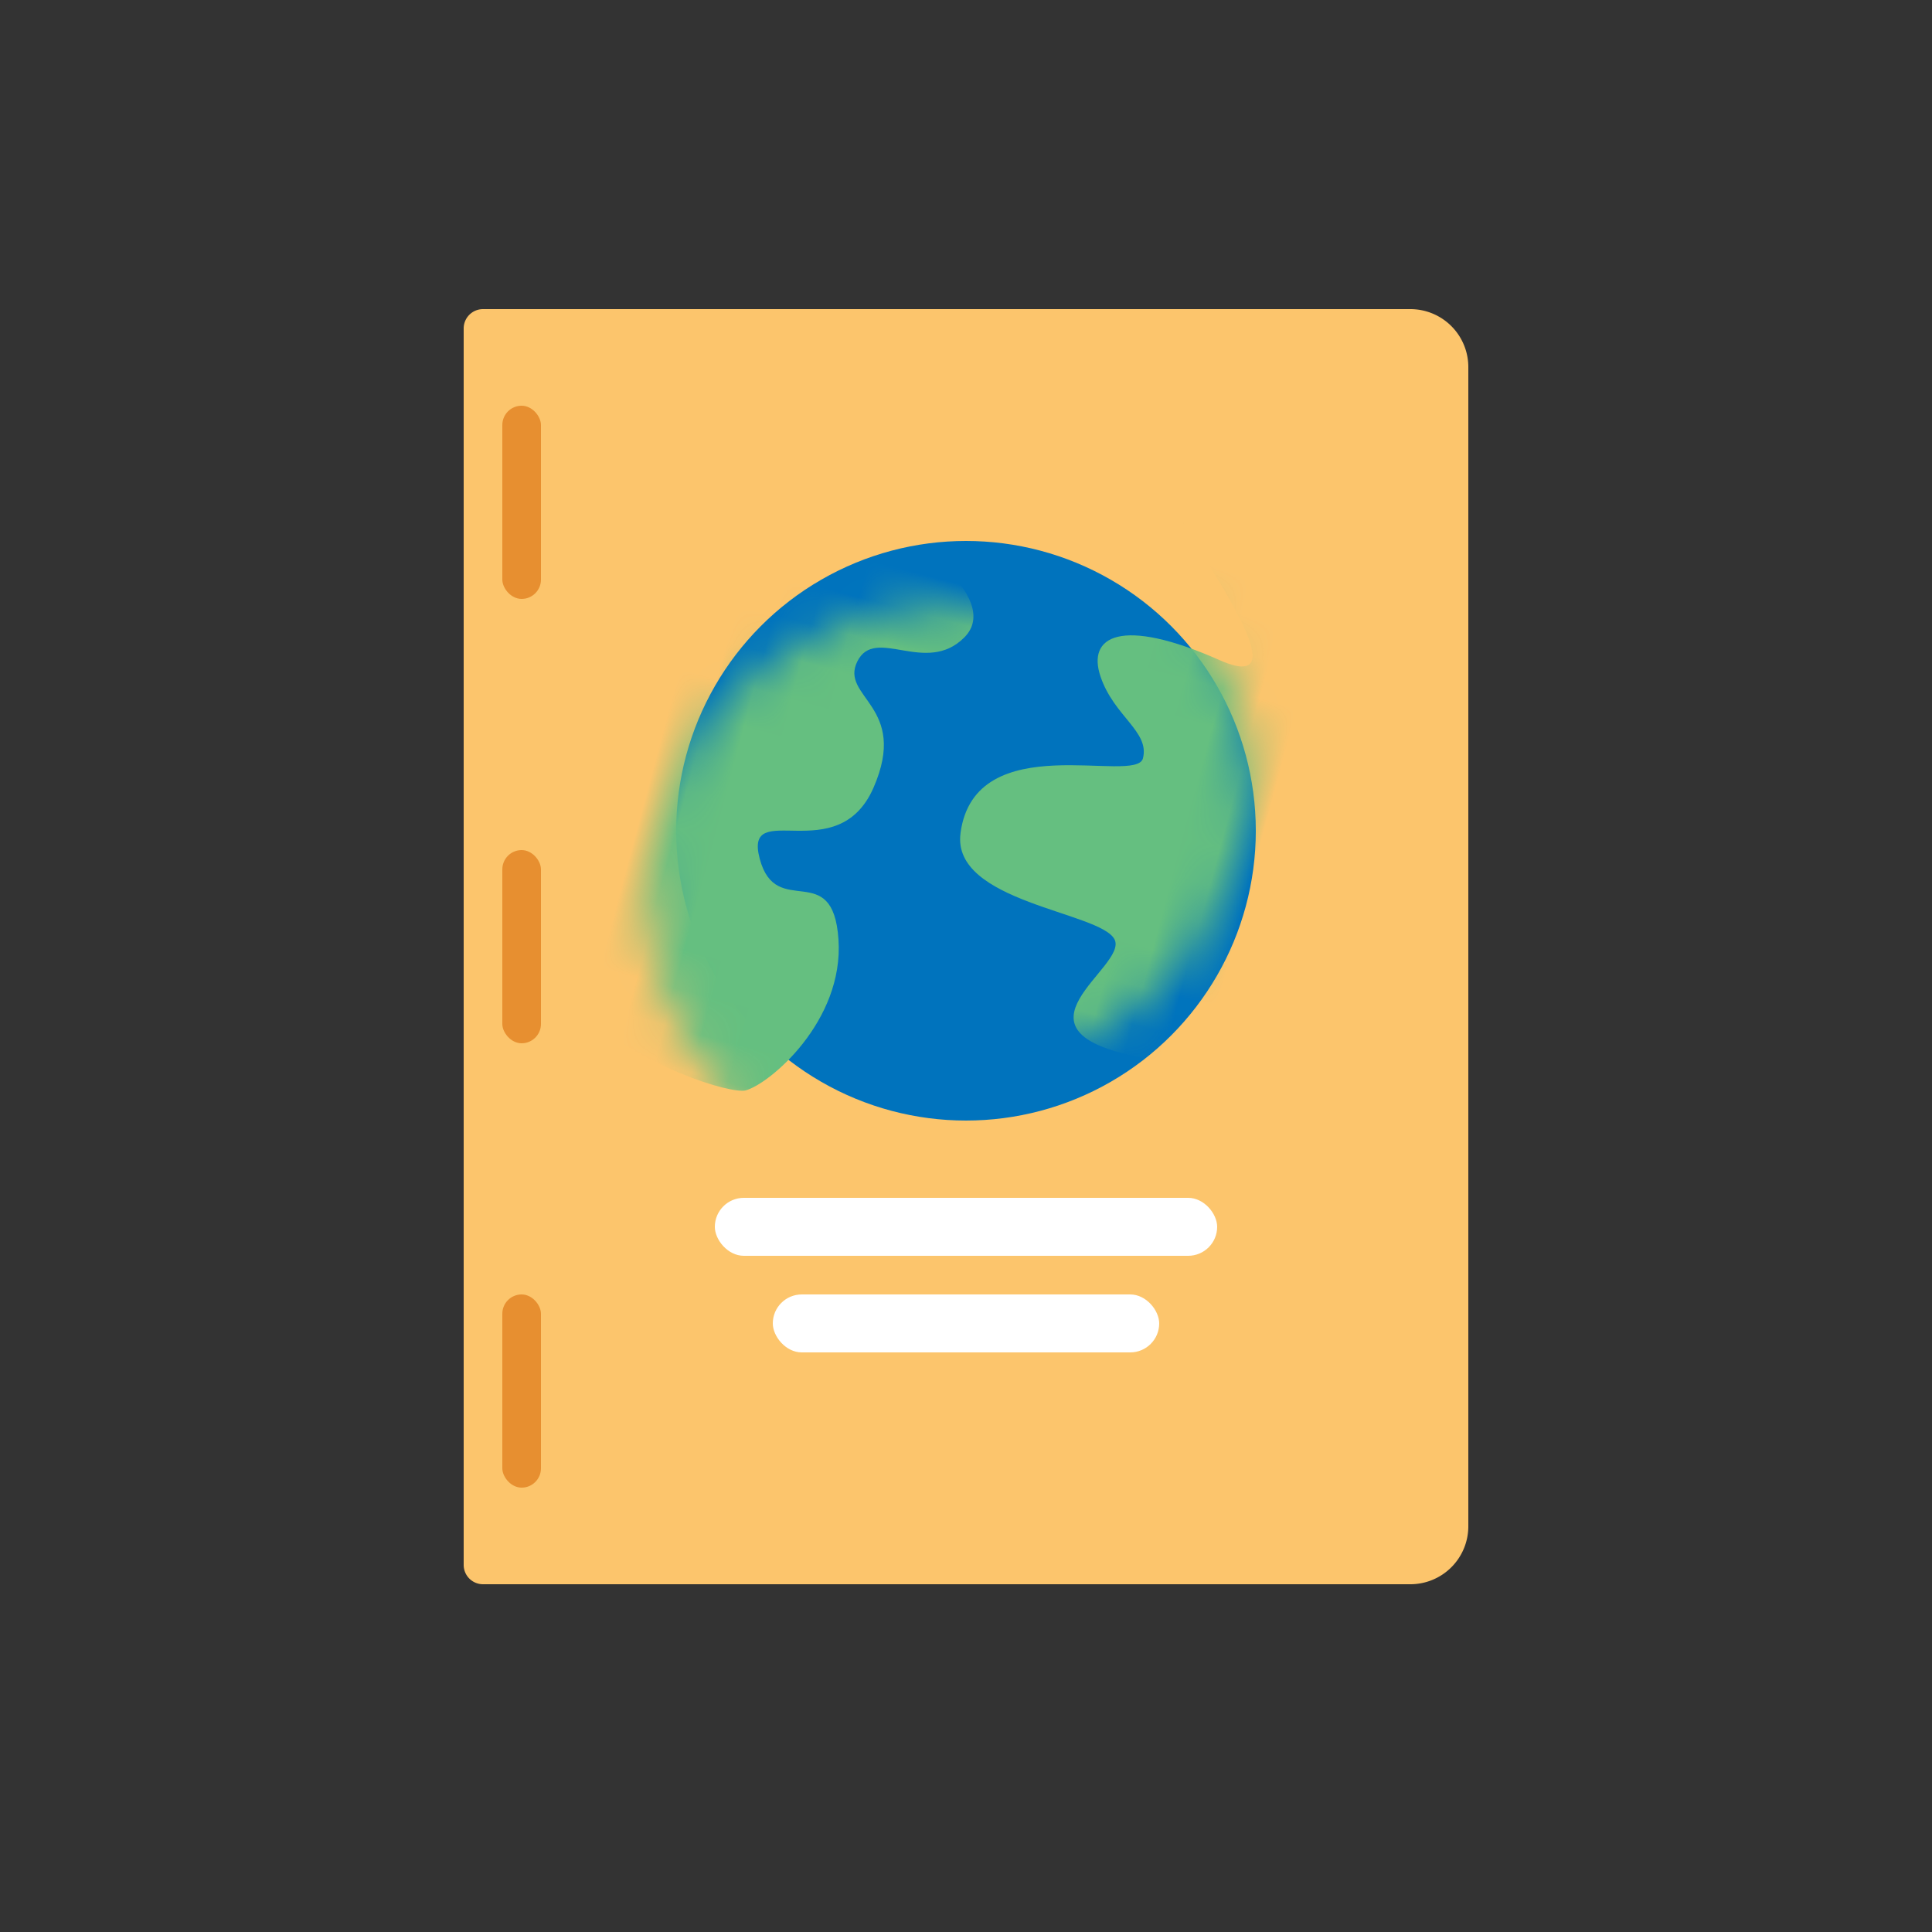
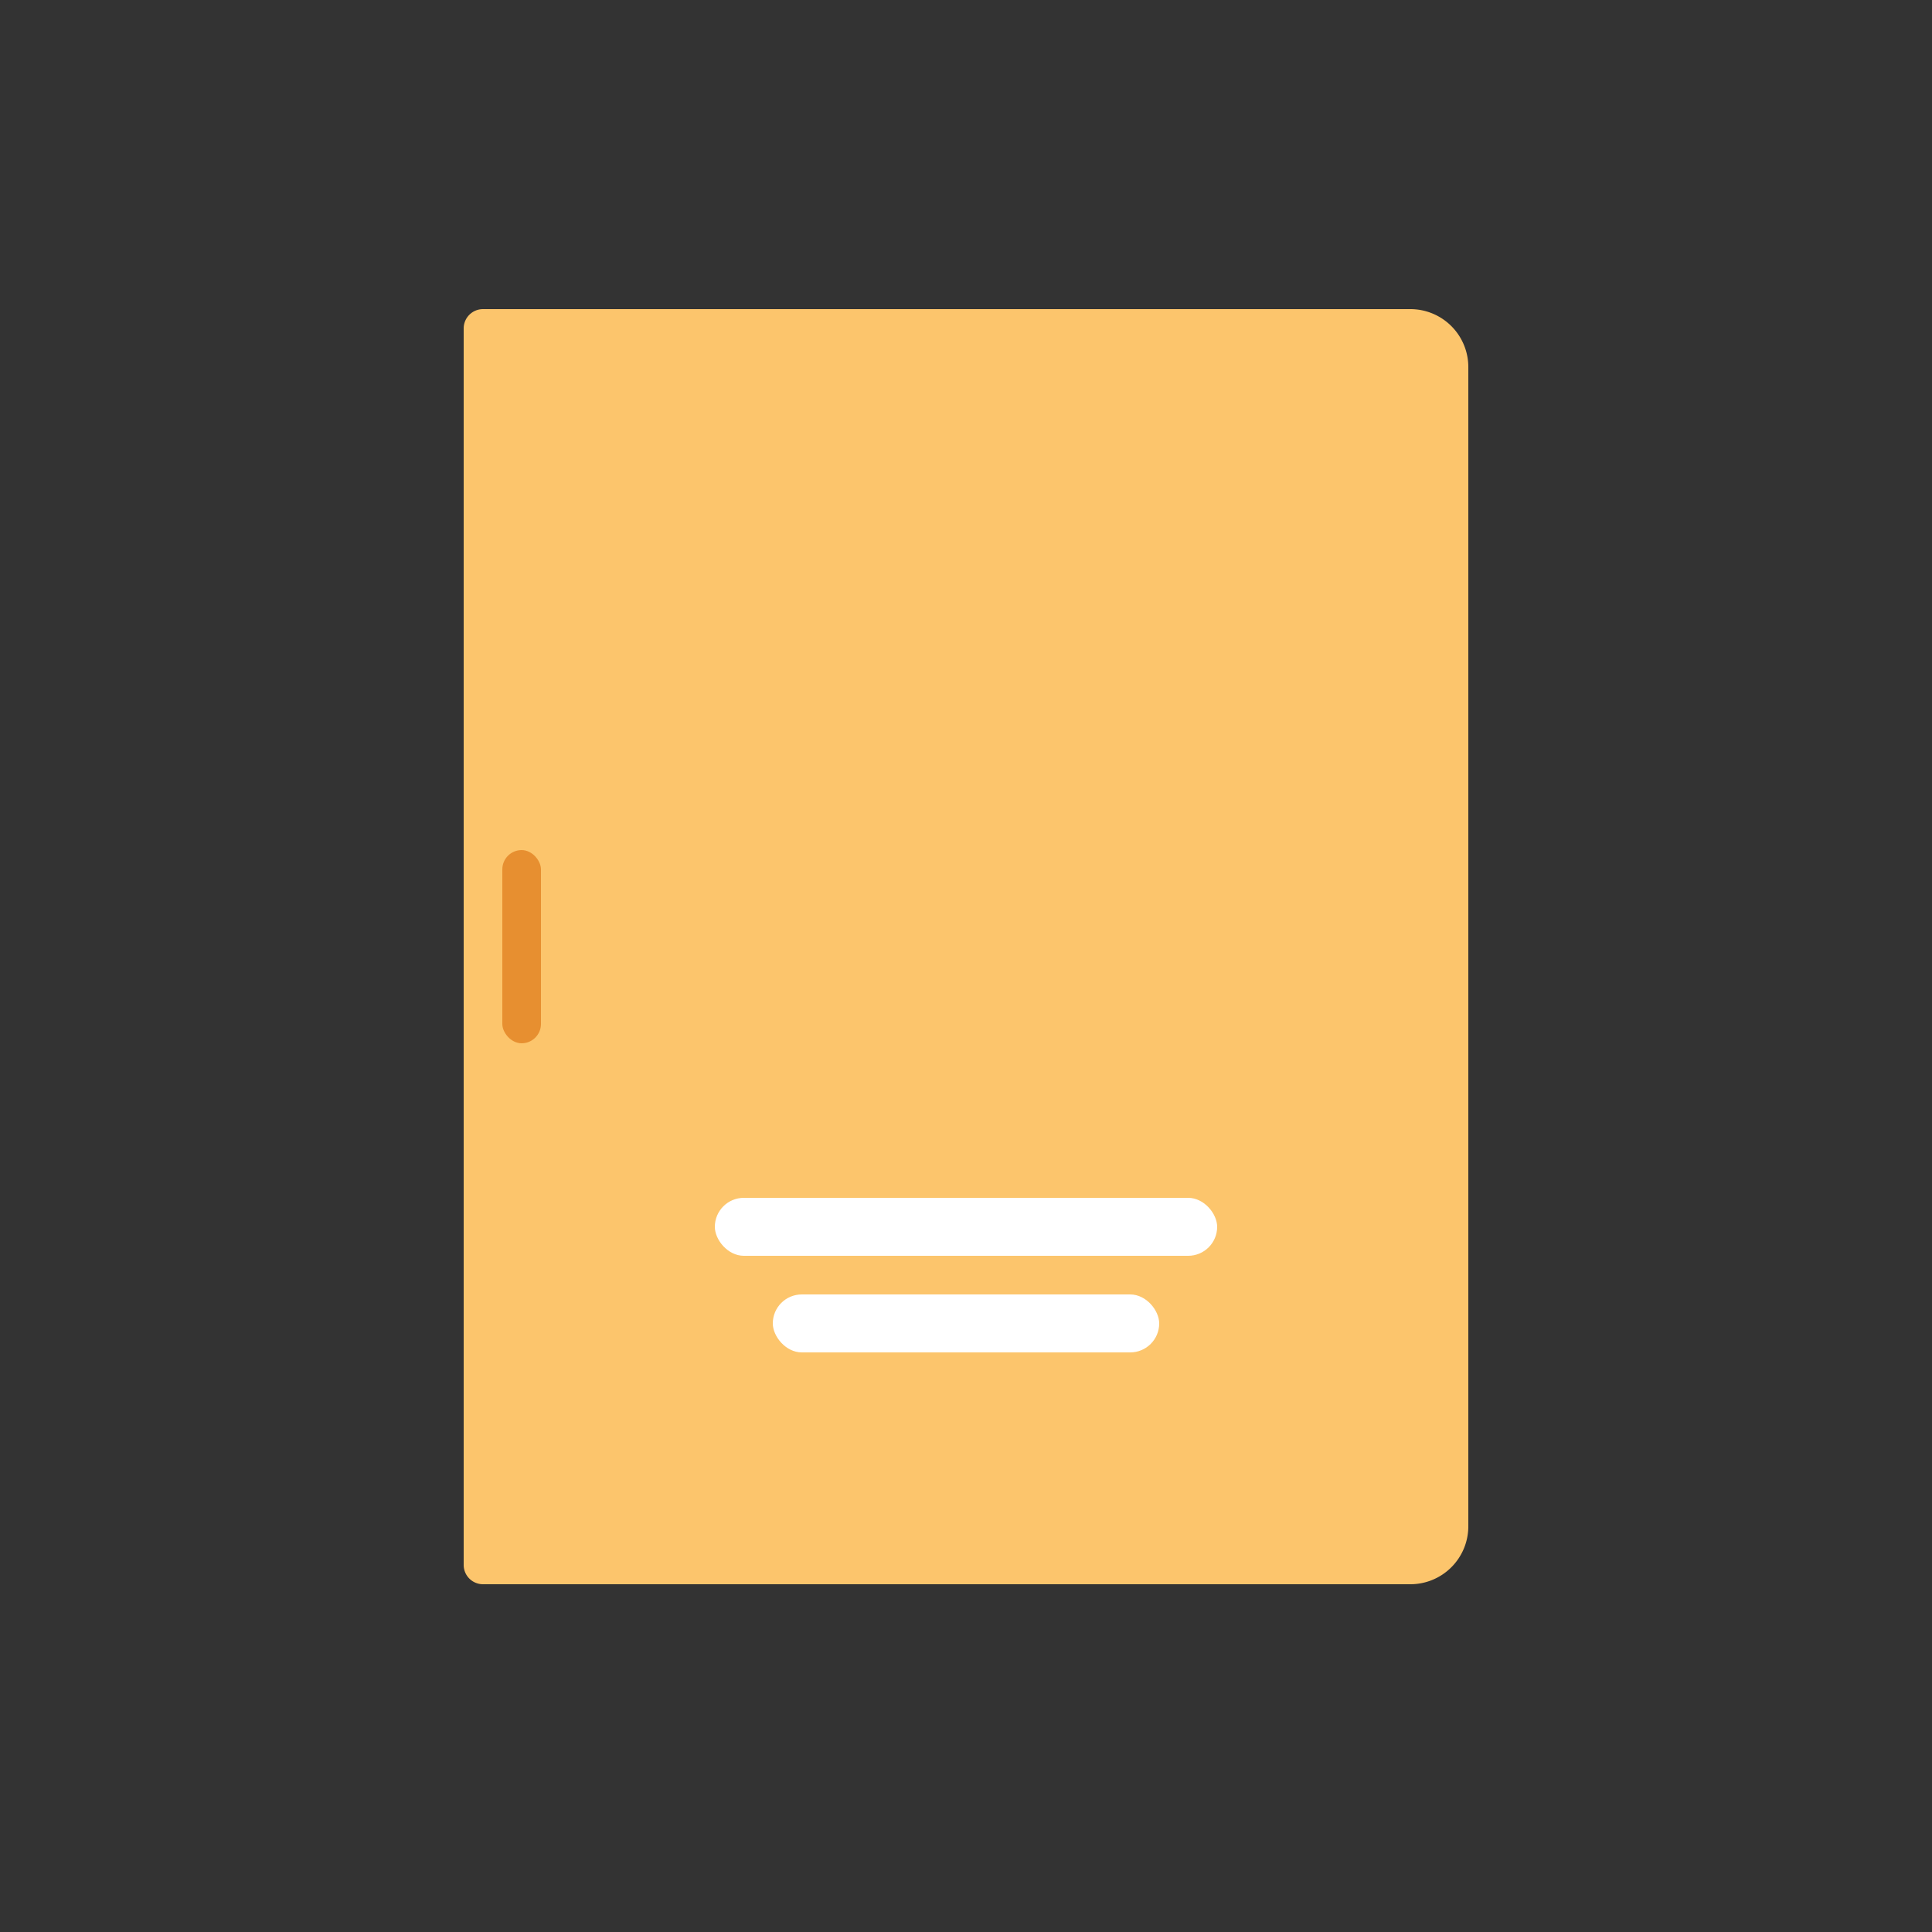
<svg xmlns="http://www.w3.org/2000/svg" xmlns:xlink="http://www.w3.org/1999/xlink" width="50" height="50">
  <rect width="100%" height="100%" fill="#333333" stroke="none" />
  <defs>
-     <circle id="a" cx="7.5" cy="7.5" r="7.5" />
-   </defs>
+     </defs>
  <g transform="translate(12 8)" fill="none" fill-rule="evenodd">
    <path d="M.5 0h24A1.5 1.5 0 0126 1.5v30a1.5 1.5 0 01-1.5 1.5H.5a.5.5 0 01-.5-.5V.5A.5.5 0 01.5 0z" fill="#FCC56C" />
-     <rect fill="#E78F30" x="1" y="2.5" width="1" height="5" rx=".5" />
-     <rect fill="#E78F30" x="1" y="25.5" width="1" height="5" rx=".5" />
    <rect fill="#E78F30" x="1" y="14" width="1" height="5" rx=".5" />
    <rect fill="#FFF" x="6.5" y="23" width="13" height="1.5" rx=".75" />
    <rect fill="#FFF" x="8" y="25.5" width="10" height="1.5" rx=".75" />
    <g transform="translate(5.5 6)">
      <mask id="b" fill="#fff">
        <use xlink:href="#a" />
      </mask>
      <use fill="#0073BD" xlink:href="#a" />
-       <path d="M7.925 8.872c.232 1.796 4.025 1.023 4.562 1.625.537.602-2.318 3.075 1.503 2.766 3.689-.298 3.707-5.91 2.938-9.682-.372-1.826-4.018-5.885-5.873-4.43-.275.217 4.956 4.094 2.186 3.66-2.77-.435-3.473.296-2.867 1.206.605.91 1.6 1.044 1.61 1.762.01.718-4.419.31-4.06 3.093z" fill="#65BF80" mask="url(#b)" transform="rotate(15 12.617 6.066)" />
      <path d="M1.74-1.937c2.62.354 5.373 1.514 4.67 2.74-.702 1.226-2.31.298-2.515 1.319-.206 1.02 1.597.76 1.25 3.05-.349 2.29-3.193 1.097-2.37 2.534C3.6 9.143 4.6 7.192 5.286 9.198c.687 2.005-.755 4.08-1.313 4.397-.63.357-9.663-.054-9.472-8.956.127-5.936 2.54-8.128 7.24-6.576z" fill="#65BF80" mask="url(#b)" transform="rotate(15 .51 5.63)" />
    </g>
  </g>
</svg>